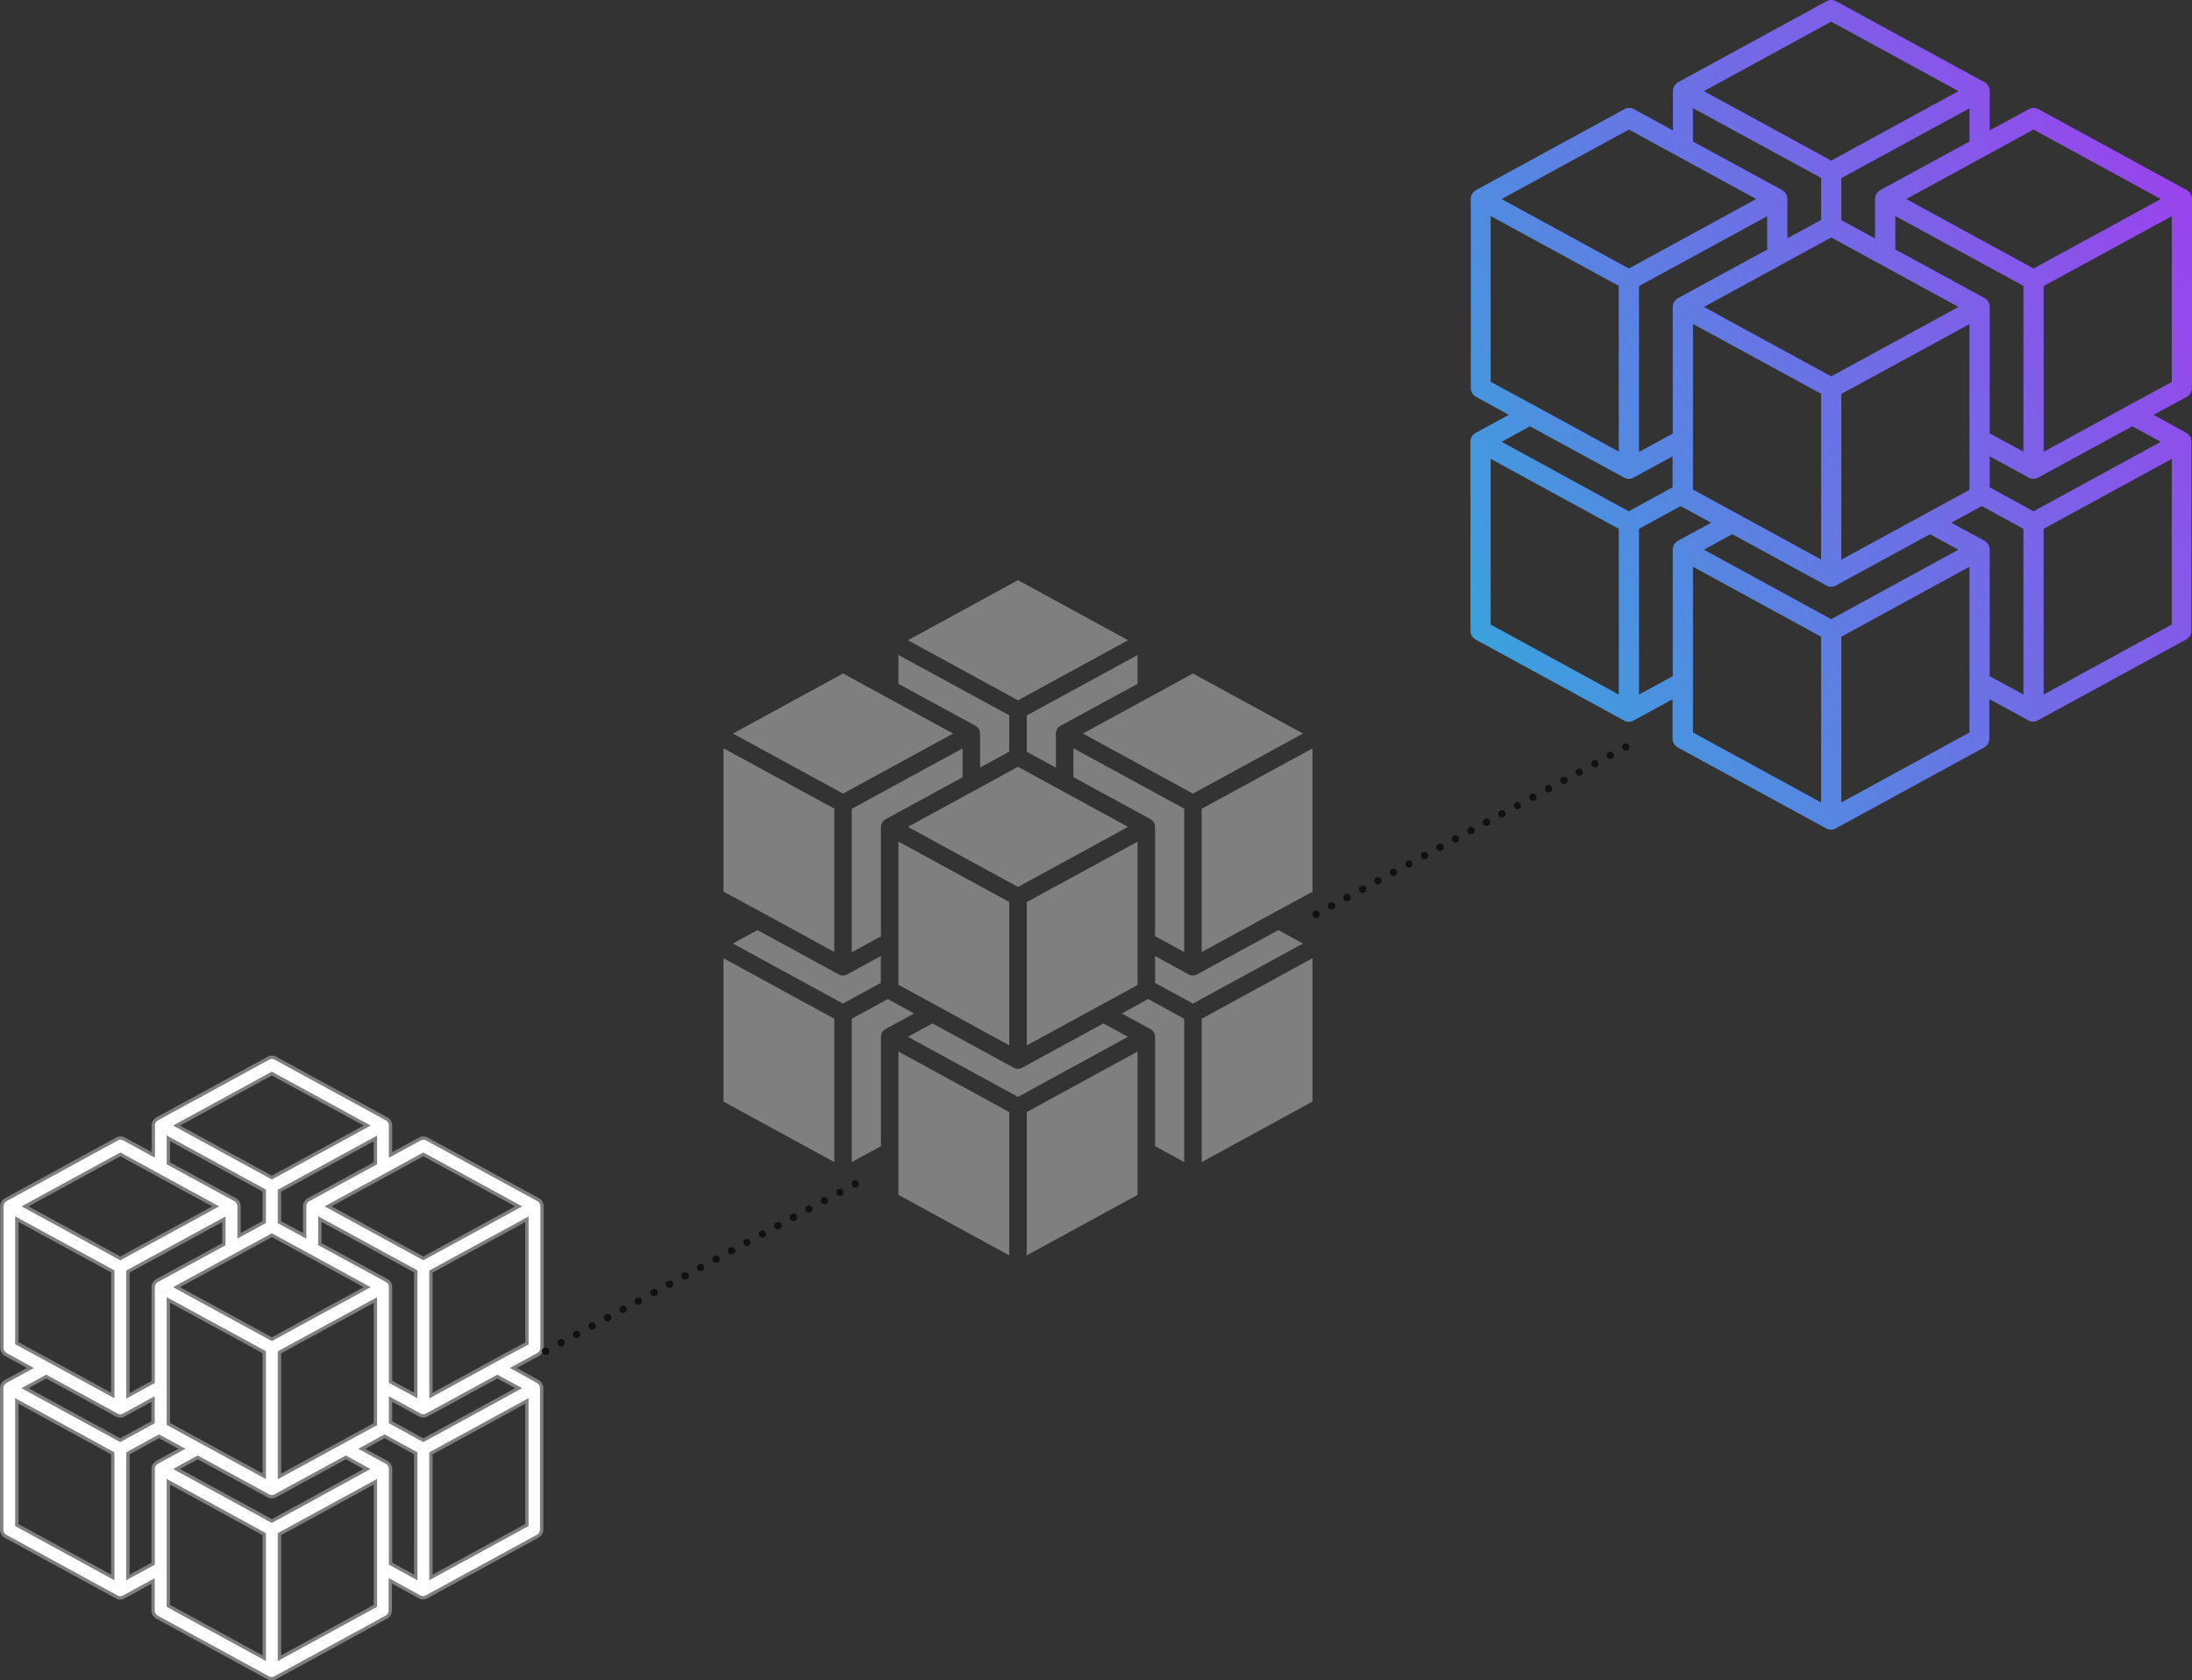
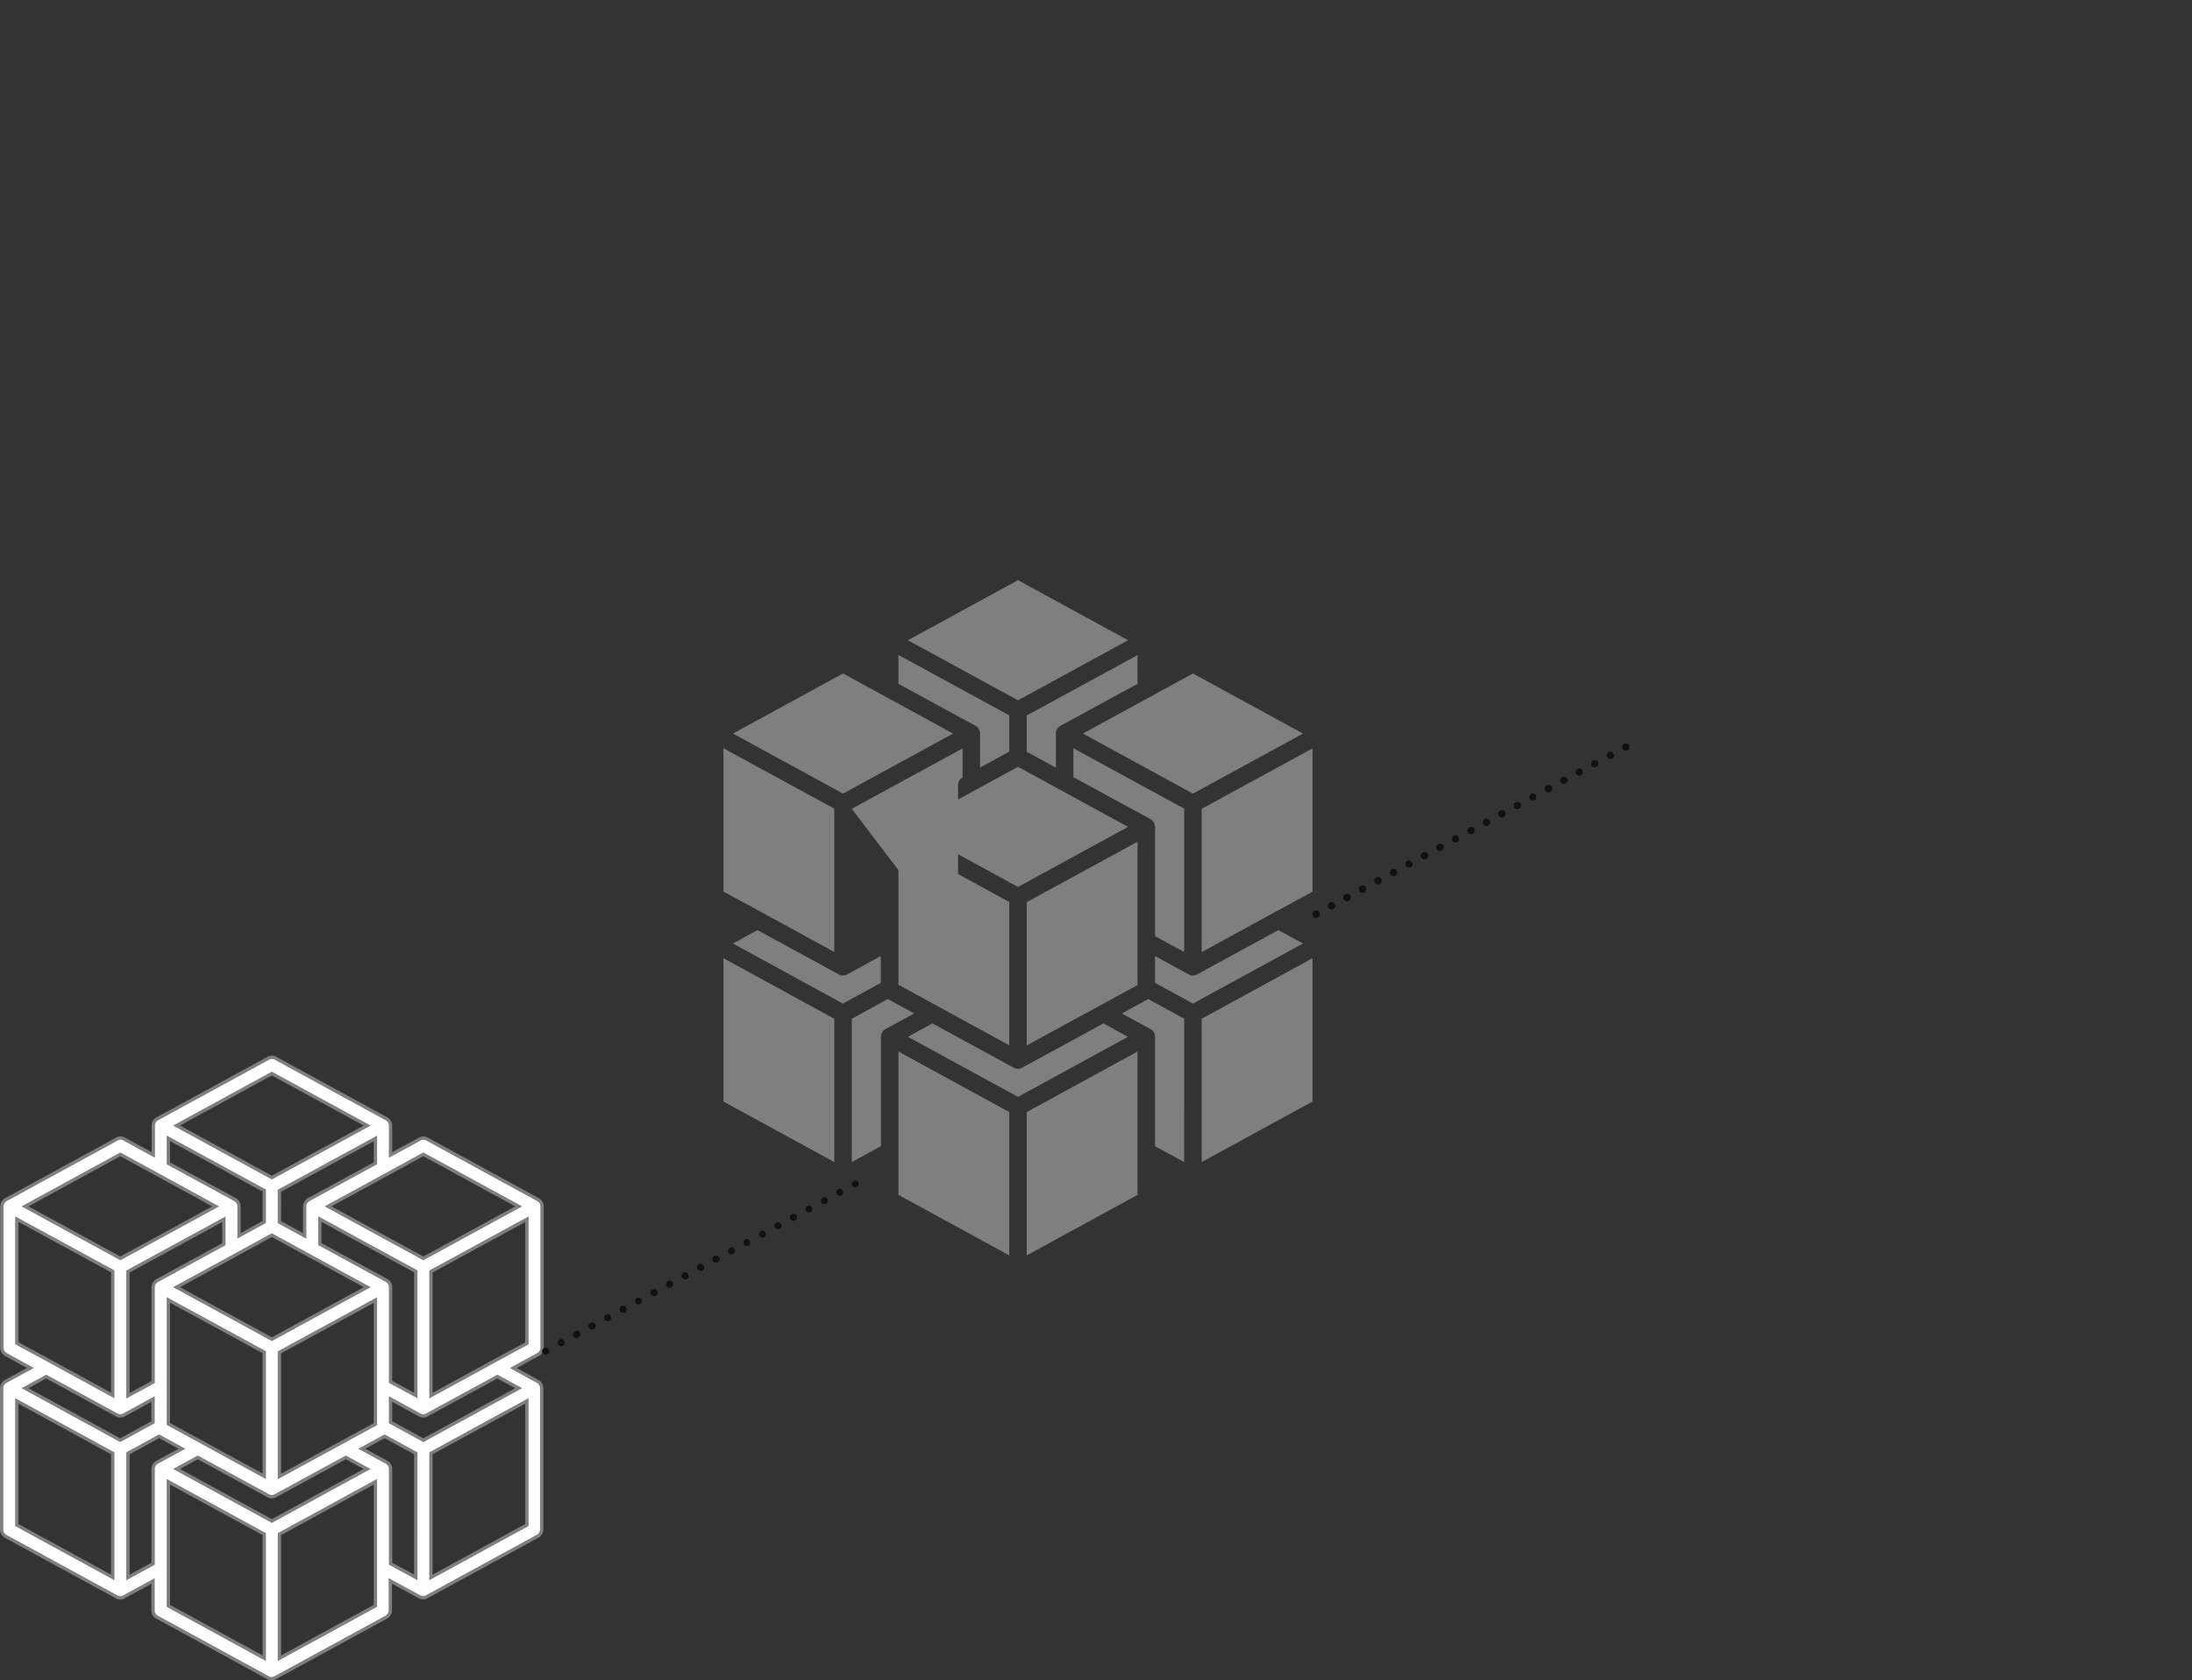
<svg xmlns="http://www.w3.org/2000/svg" width="657.22" height="503.818" viewBox="0 0 657.22 503.818">
  <rect x="0" y="0" width="657.22" height="503.818" fill="#333333" stroke="none" />
  <defs>
    <linearGradient id="linear-gradient" x1="1" y1="0.226" x2="0" y2="0.773" gradientUnits="objectBoundingBox">
      <stop offset="0" stop-color="#9a43ed" />
      <stop offset="1" stop-color="#2bb1da" />
    </linearGradient>
  </defs>
  <g id="Group_741" data-name="Group 741" transform="translate(2832.873 -2133)">
    <g id="Group_636" data-name="Group 636" transform="translate(-2615.955 2306.945)">
      <g id="Group_129" data-name="Group 129" transform="translate(0 0)">
-         <path id="line" d="M186.4,41.827l33,18.01-33,18.01-33-18.01Zm-2.623,146.485-8.743-4.765V150.762a2.682,2.682,0,0,0-1.355-2.317l-8.612-4.677,7.912-4.328,10.8,5.9Zm-49.834-19.54-33-18.01,7.344-4.022,24.392,13.289a2.531,2.531,0,0,0,2.492,0L159.56,146.74l7.344,4.022ZM84.11,82.393l33.223-18.1v8.655L94.208,85.541a2.682,2.682,0,0,0-1.355,2.317v32.785l-8.743,4.765ZM98.1,36.275l33.223,18.1V65.257l-8.743,4.765V59.837a2.682,2.682,0,0,0-1.355-2.317L98.1,44.93Zm71.691,8.655L146.665,57.52a2.682,2.682,0,0,0-1.355,2.317V70.066L136.567,65.3V54.416l33.223-18.1ZM136.567,153.341V110.37l33.223-18.1v42.971Zm-2.623-47.517-33-18.01,33-18.01,33,18.01ZM98.1,92.229l33.223,18.1V153.3L98.1,135.156ZM173.68,85.5l-23.125-12.59V64.252l33.223,18.1V125.32l-8.743-4.721V87.814A2.682,2.682,0,0,0,173.68,85.5ZM133.944,13.85l33,18.01-33,18.01-33-18.01ZM81.487,41.827l33,18.01-33,18.01-33-18.01Zm-35.845,65.4V64.252l33.223,18.1V125.32l-21.77-11.89Zm10.185,11.54,24.392,13.289a2.531,2.531,0,0,0,2.492,0l10.1-5.508v8.043l-11.366,6.207-32.96-18.01ZM45.642,127.2l33.223,18.141v42.971L45.642,170.171ZM84.11,188.312V145.341l10.8-5.9,7.912,4.328-8.612,4.677a2.682,2.682,0,0,0-1.355,2.317v32.785ZM98.1,155.177l33.223,18.141v42.971L98.1,198.148Zm71.691,42.971-33.223,18.141V173.318l33.223-18.141Zm19.234-9.836V145.341L222.246,127.2v42.971ZM219.4,122.785l-33,18.01-11.366-6.207v-8.043l10.1,5.508a2.531,2.531,0,0,0,2.492,0l24.392-13.289Zm-8.612-9.311-21.77,11.89V82.393l33.223-18.1v42.971Z" transform="translate(-45.642 -13.85)" fill="#7f7f7f" />
+         <path id="line" d="M186.4,41.827l33,18.01-33,18.01-33-18.01Zm-2.623,146.485-8.743-4.765V150.762a2.682,2.682,0,0,0-1.355-2.317l-8.612-4.677,7.912-4.328,10.8,5.9Zm-49.834-19.54-33-18.01,7.344-4.022,24.392,13.289a2.531,2.531,0,0,0,2.492,0L159.56,146.74l7.344,4.022ZM84.11,82.393l33.223-18.1v8.655a2.682,2.682,0,0,0-1.355,2.317v32.785l-8.743,4.765ZM98.1,36.275l33.223,18.1V65.257l-8.743,4.765V59.837a2.682,2.682,0,0,0-1.355-2.317L98.1,44.93Zm71.691,8.655L146.665,57.52a2.682,2.682,0,0,0-1.355,2.317V70.066L136.567,65.3V54.416l33.223-18.1ZM136.567,153.341V110.37l33.223-18.1v42.971Zm-2.623-47.517-33-18.01,33-18.01,33,18.01ZM98.1,92.229l33.223,18.1V153.3L98.1,135.156ZM173.68,85.5l-23.125-12.59V64.252l33.223,18.1V125.32l-8.743-4.721V87.814A2.682,2.682,0,0,0,173.68,85.5ZM133.944,13.85l33,18.01-33,18.01-33-18.01ZM81.487,41.827l33,18.01-33,18.01-33-18.01Zm-35.845,65.4V64.252l33.223,18.1V125.32l-21.77-11.89Zm10.185,11.54,24.392,13.289a2.531,2.531,0,0,0,2.492,0l10.1-5.508v8.043l-11.366,6.207-32.96-18.01ZM45.642,127.2l33.223,18.141v42.971L45.642,170.171ZM84.11,188.312V145.341l10.8-5.9,7.912,4.328-8.612,4.677a2.682,2.682,0,0,0-1.355,2.317v32.785ZM98.1,155.177l33.223,18.141v42.971L98.1,198.148Zm71.691,42.971-33.223,18.141V173.318l33.223-18.141Zm19.234-9.836V145.341L222.246,127.2v42.971ZM219.4,122.785l-33,18.01-11.366-6.207v-8.043l10.1,5.508a2.531,2.531,0,0,0,2.492,0l24.392-13.289Zm-8.612-9.311-21.77,11.89V82.393l33.223-18.1v42.971Z" transform="translate(-45.642 -13.85)" fill="#7f7f7f" />
      </g>
    </g>
    <g id="Group_637" data-name="Group 637" transform="translate(-2832.373 2450)">
      <g id="Group_129-2" data-name="Group 129" transform="translate(0 0)">
        <path id="line-2" data-name="line" d="M204.022,97.037v-42.4a2.323,2.323,0,0,0-1.174-2.006L169.536,34.462a2.192,2.192,0,0,0-2.158,0l-8.783,4.77v-8.82a2.323,2.323,0,0,0-1.174-2.006L124.109,10.234a2.192,2.192,0,0,0-2.158,0L88.638,28.4a2.323,2.323,0,0,0-1.174,2.006v8.82l-8.745-4.77a2.192,2.192,0,0,0-2.158,0L43.249,52.632a2.323,2.323,0,0,0-1.174,2.006v42.4a2.323,2.323,0,0,0,1.174,2.006l7.382,4.051-7.458,4.051A2.323,2.323,0,0,0,42,109.151v42.4a2.323,2.323,0,0,0,1.174,2.006l33.313,18.171a2.192,2.192,0,0,0,2.158,0l8.745-4.77v8.82a2.323,2.323,0,0,0,1.174,2.006l33.313,18.171a2.191,2.191,0,0,0,2.158,0l33.313-18.171a2.323,2.323,0,0,0,1.174-2.006v-8.858l8.745,4.77a2.192,2.192,0,0,0,2.158,0l33.313-18.171a2.323,2.323,0,0,0,1.174-2.006v-42.36a2.323,2.323,0,0,0-1.174-2.006l-7.344-4.051,7.458-4.051A2.323,2.323,0,0,0,204.022,97.037ZM168.438,39.042l28.581,15.6-28.581,15.6-28.581-15.6ZM166.167,165.9,158.6,161.77V133.378a2.323,2.323,0,0,0-1.174-2.006l-7.458-4.051,6.852-3.748,9.35,5.11Zm-43.155-16.921-28.581-15.6,6.36-3.483L121.913,141.4a2.191,2.191,0,0,0,2.158,0L145.195,129.9l6.36,3.483Zm-43.155-74.8L108.626,58.5V66L88.6,76.9A2.323,2.323,0,0,0,87.427,78.9V107.3l-7.571,4.126ZM91.969,34.234l28.77,15.672v9.426l-7.571,4.126v-8.82A2.323,2.323,0,0,0,112,52.632L91.969,41.73Zm62.083,7.5-20.026,10.9a2.323,2.323,0,0,0-1.174,2.006V63.5l-7.571-4.126V49.945l28.77-15.672Zm-28.77,93.882V98.4l28.77-15.672V119.94Zm-2.271-41.149L94.43,78.866l28.581-15.6,28.581,15.6ZM91.969,82.69l28.77,15.672v37.212l-28.77-15.71Zm65.452-5.83L137.4,65.957v-7.5l28.77,15.672v37.212l-7.571-4.088V78.866a2.323,2.323,0,0,0-1.174-2.006ZM123.011,14.814l28.581,15.6-28.581,15.6L94.43,30.411ZM77.584,39.042l28.581,15.6-28.581,15.6L49,54.639ZM46.543,95.674V58.462l28.77,15.672v37.212l-18.852-10.3Zm8.82,9.994,21.123,11.508a2.192,2.192,0,0,0,2.158,0l8.745-4.77v6.965l-9.842,5.376L49,109.151Zm-8.82,7.306,28.77,15.71V165.9l-28.77-15.71ZM79.856,165.9V128.684l9.35-5.11,6.852,3.748L88.6,131.372a2.323,2.323,0,0,0-1.174,2.006V161.77ZM91.969,137.2l28.77,15.71v37.212l-28.77-15.71Zm62.083,37.212-28.77,15.71V152.912l28.77-15.71Zm16.657-8.518V128.684l28.77-15.71v37.212Zm26.31-56.746-28.581,15.6-9.842-5.376v-6.965l8.745,4.77a2.192,2.192,0,0,0,2.158,0l21.123-11.508Zm-7.458-8.063-18.852,10.3V74.172L199.48,58.5V95.712Z" transform="translate(-42 -9.95)" fill="#fff" stroke="#7f7f7f" stroke-width="1" />
      </g>
    </g>
    <g id="Group_638" data-name="Group 638" transform="translate(-2392 2133)">
      <g id="Group_129-3" data-name="Group 129" transform="translate(0 0)">
-         <path id="line-3" data-name="line" d="M258.348,126.237V69.622a3.1,3.1,0,0,0-1.567-2.679L212.3,42.68a2.926,2.926,0,0,0-2.881,0l-11.727,6.369V37.271a3.1,3.1,0,0,0-1.567-2.679L151.64,10.329a2.926,2.926,0,0,0-2.881,0L104.276,34.592a3.1,3.1,0,0,0-1.567,2.679V49.049L91.032,42.68a2.926,2.926,0,0,0-2.881,0L43.668,66.943A3.1,3.1,0,0,0,42.1,69.622v56.614a3.1,3.1,0,0,0,1.567,2.679l9.857,5.409-9.958,5.409A3.1,3.1,0,0,0,42,142.412v56.614a3.1,3.1,0,0,0,1.567,2.679L88.05,225.969a2.926,2.926,0,0,0,2.881,0l11.677-6.369v11.778a3.1,3.1,0,0,0,1.567,2.679l44.483,24.263a2.926,2.926,0,0,0,2.881,0l44.483-24.263a3.1,3.1,0,0,0,1.567-2.679V219.549l11.677,6.369a2.927,2.927,0,0,0,2.881,0l44.483-24.263a3.1,3.1,0,0,0,1.567-2.679V142.412a3.1,3.1,0,0,0-1.567-2.679l-9.806-5.409,9.958-5.409A3.1,3.1,0,0,0,258.348,126.237ZM210.832,48.8,249,69.622,210.832,90.448,172.668,69.622ZM207.8,218.185l-10.11-5.51V174.763a3.1,3.1,0,0,0-1.567-2.679l-9.958-5.409,9.149-5L207.8,168.5Zm-57.625-22.6L112.01,174.763l8.492-4.65,28.206,15.367a2.926,2.926,0,0,0,2.881,0L179.8,170.113l8.492,4.65ZM92.548,95.706l38.417-20.927V84.787l-26.74,14.558a3.1,3.1,0,0,0-1.567,2.679v37.911l-10.11,5.51Zm16.176-53.329L147.141,63.3V75.891l-10.11,5.51V69.622a3.1,3.1,0,0,0-1.567-2.679l-26.74-14.558Zm82.9,10.009-26.74,14.558a3.1,3.1,0,0,0-1.567,2.679V81.451l-10.11-5.51V63.354l38.417-20.927Zm-38.417,125.36V128.057l38.417-20.927v49.689ZM150.174,122.8,112.01,101.974l38.164-20.826,38.164,20.826Zm-41.45-15.721,38.417,20.927V177.7l-38.417-20.978Zm87.4-7.784-26.74-14.558V74.728L207.8,95.655v49.689l-10.11-5.459V101.974a3.1,3.1,0,0,0-1.567-2.679ZM150.174,16.445l38.164,20.826L150.174,58.1,112.01,37.271ZM89.516,48.8,127.68,69.623,89.516,90.449,51.351,69.623Zm-41.45,75.621V74.728L86.483,95.655v49.689L61.309,131.595Zm11.778,13.345L88.05,153.129a2.926,2.926,0,0,0,2.881,0l11.677-6.369v9.3l-13.143,7.178L51.351,142.412Zm-11.778,9.756L86.483,168.5v49.689L48.066,197.207Zm44.483,70.667V168.5l12.485-6.824,9.149,5-9.958,5.409a3.1,3.1,0,0,0-1.567,2.679v37.911Zm16.176-38.316,38.417,20.978v49.689l-38.417-20.978Zm82.9,49.689-38.417,20.978V200.846l38.417-20.978Zm22.241-11.373V168.5l38.417-20.978v49.689ZM249,142.412l-38.164,20.826-13.143-7.178v-9.3l11.677,6.369a2.926,2.926,0,0,0,2.881,0l28.206-15.367Zm-9.958-10.767-25.173,13.749V95.706l38.417-20.927v49.689Z" transform="translate(-42 -9.95)" fill="url(#linear-gradient)" />
-       </g>
+         </g>
    </g>
-     <path id="Path_2088" data-name="Path 2088" d="M259.488,79.615a1.055,1.055,0,0,1-.5-1.983l.005,0a1.055,1.055,0,1,1,1,1.856l-.005,0A1.05,1.05,0,0,1,259.488,79.615Zm4.645-2.508a1.055,1.055,0,0,1-.5-1.983l.005,0a1.055,1.055,0,1,1,1,1.856l-.005,0A1.05,1.05,0,0,1,264.134,77.107Zm4.645-2.508a1.055,1.055,0,0,1-.5-1.983l.005,0a1.055,1.055,0,1,1,1,1.856l-.005,0A1.05,1.05,0,0,1,268.779,74.6Zm4.645-2.508a1.055,1.055,0,0,1-.5-1.983l.005,0a1.055,1.055,0,1,1,1,1.856l-.005,0A1.05,1.05,0,0,1,273.424,72.09Zm4.645-2.508a1.055,1.055,0,0,1-.5-1.983l.005,0a1.055,1.055,0,1,1,1,1.856l-.005,0A1.05,1.05,0,0,1,278.069,69.582Zm4.645-2.508a1.055,1.055,0,0,1-.5-1.983l.005,0a1.055,1.055,0,1,1,1,1.856l-.005,0A1.05,1.05,0,0,1,282.714,67.074Zm4.645-2.508a1.055,1.055,0,0,1-.5-1.983l.005,0a1.055,1.055,0,0,1,1,1.856l-.005,0A1.05,1.05,0,0,1,287.359,64.565ZM292,62.057a1.055,1.055,0,0,1-.5-1.983l.005,0a1.055,1.055,0,1,1,1,1.856l-.005,0A1.05,1.05,0,0,1,292,62.057Zm4.645-2.508a1.055,1.055,0,0,1-.5-1.983l.005,0a1.055,1.055,0,1,1,1,1.856l-.005,0A1.05,1.05,0,0,1,296.649,59.549Zm4.645-2.508a1.055,1.055,0,0,1-.5-1.983l.005,0a1.055,1.055,0,1,1,1,1.856l-.005,0A1.05,1.05,0,0,1,301.294,57.04Zm4.645-2.508a1.055,1.055,0,0,1-.5-1.983l.005,0a1.055,1.055,0,1,1,1,1.856l-.005,0A1.05,1.05,0,0,1,305.939,54.532Zm4.645-2.508a1.055,1.055,0,0,1-.5-1.983l.005,0a1.055,1.055,0,1,1,1,1.856l-.005,0A1.05,1.05,0,0,1,310.584,52.024Zm4.645-2.508a1.055,1.055,0,0,1-.5-1.983l.005,0a1.055,1.055,0,1,1,1,1.856l-.005,0A1.05,1.05,0,0,1,315.229,49.515Zm4.645-2.508a1.055,1.055,0,0,1-.5-1.983l.005,0a1.055,1.055,0,0,1,1,1.856l-.005,0A1.05,1.05,0,0,1,319.874,47.007Zm4.645-2.508a1.055,1.055,0,0,1-.5-1.983l.005,0a1.055,1.055,0,0,1,1,1.856l-.005,0A1.05,1.05,0,0,1,324.519,44.5Zm4.645-2.508a1.055,1.055,0,0,1-.5-1.983l.005,0a1.055,1.055,0,1,1,1,1.856l-.005,0A1.05,1.05,0,0,1,329.164,41.99Zm4.645-2.508a1.055,1.055,0,0,1-.5-1.983l.005,0a1.055,1.055,0,1,1,1,1.856l-.005,0A1.05,1.05,0,0,1,333.809,39.482Zm4.645-2.508a1.055,1.055,0,0,1-.5-1.983l.005,0a1.055,1.055,0,0,1,1,1.856l-.005,0A1.05,1.05,0,0,1,338.454,36.974Zm4.645-2.508a1.055,1.055,0,0,1-.5-1.983l.005,0a1.055,1.055,0,0,1,1,1.856l-.005,0A1.05,1.05,0,0,1,343.1,34.465Zm4.645-2.508a1.055,1.055,0,0,1-.5-1.983l.005,0a1.055,1.055,0,0,1,1,1.856l-.005,0A1.05,1.05,0,0,1,347.745,31.957Zm4.645-2.508a1.055,1.055,0,0,1-.5-1.983l.005,0a1.055,1.055,0,0,1,1,1.856l-.005,0A1.05,1.05,0,0,1,352.39,29.449Z" transform="translate(-2928.783 2459.549)" fill="#0f1113" />
    <path id="Path_2088-2" data-name="Path 2088" d="M259.488,79.615a1.055,1.055,0,0,1-.5-1.983l.005,0a1.055,1.055,0,1,1,1,1.856l-.005,0A1.05,1.05,0,0,1,259.488,79.615Zm4.645-2.508a1.055,1.055,0,0,1-.5-1.983l.005,0a1.055,1.055,0,1,1,1,1.856l-.005,0A1.05,1.05,0,0,1,264.134,77.107Zm4.645-2.508a1.055,1.055,0,0,1-.5-1.983l.005,0a1.055,1.055,0,1,1,1,1.856l-.005,0A1.05,1.05,0,0,1,268.779,74.6Zm4.645-2.508a1.055,1.055,0,0,1-.5-1.983l.005,0a1.055,1.055,0,1,1,1,1.856l-.005,0A1.05,1.05,0,0,1,273.424,72.09Zm4.645-2.508a1.055,1.055,0,0,1-.5-1.983l.005,0a1.055,1.055,0,1,1,1,1.856l-.005,0A1.05,1.05,0,0,1,278.069,69.582Zm4.645-2.508a1.055,1.055,0,0,1-.5-1.983l.005,0a1.055,1.055,0,1,1,1,1.856l-.005,0A1.05,1.05,0,0,1,282.714,67.074Zm4.645-2.508a1.055,1.055,0,0,1-.5-1.983l.005,0a1.055,1.055,0,0,1,1,1.856l-.005,0A1.05,1.05,0,0,1,287.359,64.565ZM292,62.057a1.055,1.055,0,0,1-.5-1.983l.005,0a1.055,1.055,0,1,1,1,1.856l-.005,0A1.05,1.05,0,0,1,292,62.057Zm4.645-2.508a1.055,1.055,0,0,1-.5-1.983l.005,0a1.055,1.055,0,1,1,1,1.856l-.005,0A1.05,1.05,0,0,1,296.649,59.549Zm4.645-2.508a1.055,1.055,0,0,1-.5-1.983l.005,0a1.055,1.055,0,1,1,1,1.856l-.005,0A1.05,1.05,0,0,1,301.294,57.04Zm4.645-2.508a1.055,1.055,0,0,1-.5-1.983l.005,0a1.055,1.055,0,1,1,1,1.856l-.005,0A1.05,1.05,0,0,1,305.939,54.532Zm4.645-2.508a1.055,1.055,0,0,1-.5-1.983l.005,0a1.055,1.055,0,1,1,1,1.856l-.005,0A1.05,1.05,0,0,1,310.584,52.024Zm4.645-2.508a1.055,1.055,0,0,1-.5-1.983l.005,0a1.055,1.055,0,1,1,1,1.856l-.005,0A1.05,1.05,0,0,1,315.229,49.515Zm4.645-2.508a1.055,1.055,0,0,1-.5-1.983l.005,0a1.055,1.055,0,0,1,1,1.856l-.005,0A1.05,1.05,0,0,1,319.874,47.007Zm4.645-2.508a1.055,1.055,0,0,1-.5-1.983l.005,0a1.055,1.055,0,0,1,1,1.856l-.005,0A1.05,1.05,0,0,1,324.519,44.5Zm4.645-2.508a1.055,1.055,0,0,1-.5-1.983l.005,0a1.055,1.055,0,1,1,1,1.856l-.005,0A1.05,1.05,0,0,1,329.164,41.99Zm4.645-2.508a1.055,1.055,0,0,1-.5-1.983l.005,0a1.055,1.055,0,1,1,1,1.856l-.005,0A1.05,1.05,0,0,1,333.809,39.482Zm4.645-2.508a1.055,1.055,0,0,1-.5-1.983l.005,0a1.055,1.055,0,0,1,1,1.856l-.005,0A1.05,1.05,0,0,1,338.454,36.974Zm4.645-2.508a1.055,1.055,0,0,1-.5-1.983l.005,0a1.055,1.055,0,0,1,1,1.856l-.005,0A1.05,1.05,0,0,1,343.1,34.465Zm4.645-2.508a1.055,1.055,0,0,1-.5-1.983l.005,0a1.055,1.055,0,0,1,1,1.856l-.005,0A1.05,1.05,0,0,1,347.745,31.957Zm4.645-2.508a1.055,1.055,0,0,1-.5-1.983l.005,0a1.055,1.055,0,0,1,1,1.856l-.005,0A1.05,1.05,0,0,1,352.39,29.449Z" transform="translate(-2697.783 2328.549)" fill="#0f1113" />
    <path id="Path_2088-3" data-name="Path 2088" d="M259.488,79.615a1.055,1.055,0,0,1-.5-1.983l.005,0a1.055,1.055,0,1,1,1,1.856l-.005,0A1.05,1.05,0,0,1,259.488,79.615Zm4.645-2.508a1.055,1.055,0,0,1-.5-1.983l.005,0a1.055,1.055,0,1,1,1,1.856l-.005,0A1.05,1.05,0,0,1,264.134,77.107Zm4.645-2.508a1.055,1.055,0,0,1-.5-1.983l.005,0a1.055,1.055,0,1,1,1,1.856l-.005,0A1.05,1.05,0,0,1,268.779,74.6Zm4.645-2.508a1.055,1.055,0,0,1-.5-1.983l.005,0a1.055,1.055,0,1,1,1,1.856l-.005,0A1.05,1.05,0,0,1,273.424,72.09Zm4.645-2.508a1.055,1.055,0,0,1-.5-1.983l.005,0a1.055,1.055,0,1,1,1,1.856l-.005,0A1.05,1.05,0,0,1,278.069,69.582Zm4.645-2.508a1.055,1.055,0,0,1-.5-1.983l.005,0a1.055,1.055,0,1,1,1,1.856l-.005,0A1.05,1.05,0,0,1,282.714,67.074Zm4.645-2.508a1.055,1.055,0,0,1-.5-1.983l.005,0a1.055,1.055,0,0,1,1,1.856l-.005,0A1.05,1.05,0,0,1,287.359,64.565ZM292,62.057a1.055,1.055,0,0,1-.5-1.983l.005,0a1.055,1.055,0,1,1,1,1.856l-.005,0A1.05,1.05,0,0,1,292,62.057Zm4.645-2.508a1.055,1.055,0,0,1-.5-1.983l.005,0a1.055,1.055,0,1,1,1,1.856l-.005,0A1.05,1.05,0,0,1,296.649,59.549Zm4.645-2.508a1.055,1.055,0,0,1-.5-1.983l.005,0a1.055,1.055,0,1,1,1,1.856l-.005,0A1.05,1.05,0,0,1,301.294,57.04Zm4.645-2.508a1.055,1.055,0,0,1-.5-1.983l.005,0a1.055,1.055,0,1,1,1,1.856l-.005,0A1.05,1.05,0,0,1,305.939,54.532Zm4.645-2.508a1.055,1.055,0,0,1-.5-1.983l.005,0a1.055,1.055,0,1,1,1,1.856l-.005,0A1.05,1.05,0,0,1,310.584,52.024Zm4.645-2.508a1.055,1.055,0,0,1-.5-1.983l.005,0a1.055,1.055,0,1,1,1,1.856l-.005,0A1.05,1.05,0,0,1,315.229,49.515Zm4.645-2.508a1.055,1.055,0,0,1-.5-1.983l.005,0a1.055,1.055,0,0,1,1,1.856l-.005,0A1.05,1.05,0,0,1,319.874,47.007Zm4.645-2.508a1.055,1.055,0,0,1-.5-1.983l.005,0a1.055,1.055,0,0,1,1,1.856l-.005,0A1.05,1.05,0,0,1,324.519,44.5Zm4.645-2.508a1.055,1.055,0,0,1-.5-1.983l.005,0a1.055,1.055,0,1,1,1,1.856l-.005,0A1.05,1.05,0,0,1,329.164,41.99Zm4.645-2.508a1.055,1.055,0,0,1-.5-1.983l.005,0a1.055,1.055,0,1,1,1,1.856l-.005,0A1.05,1.05,0,0,1,333.809,39.482Zm4.645-2.508a1.055,1.055,0,0,1-.5-1.983l.005,0a1.055,1.055,0,0,1,1,1.856l-.005,0A1.05,1.05,0,0,1,338.454,36.974Zm4.645-2.508a1.055,1.055,0,0,1-.5-1.983l.005,0a1.055,1.055,0,0,1,1,1.856l-.005,0A1.05,1.05,0,0,1,343.1,34.465Zm4.645-2.508a1.055,1.055,0,0,1-.5-1.983l.005,0a1.055,1.055,0,0,1,1,1.856l-.005,0A1.05,1.05,0,0,1,347.745,31.957Zm4.645-2.508a1.055,1.055,0,0,1-.5-1.983l.005,0a1.055,1.055,0,0,1,1,1.856l-.005,0A1.05,1.05,0,0,1,352.39,29.449Z" transform="translate(-2928.783 2459.549)" fill="#0f1113" />
    <path id="Path_2088-4" data-name="Path 2088" d="M259.488,79.615a1.055,1.055,0,0,1-.5-1.983l.005,0a1.055,1.055,0,1,1,1,1.856l-.005,0A1.05,1.05,0,0,1,259.488,79.615Zm4.645-2.508a1.055,1.055,0,0,1-.5-1.983l.005,0a1.055,1.055,0,1,1,1,1.856l-.005,0A1.05,1.05,0,0,1,264.134,77.107Zm4.645-2.508a1.055,1.055,0,0,1-.5-1.983l.005,0a1.055,1.055,0,1,1,1,1.856l-.005,0A1.05,1.05,0,0,1,268.779,74.6Zm4.645-2.508a1.055,1.055,0,0,1-.5-1.983l.005,0a1.055,1.055,0,1,1,1,1.856l-.005,0A1.05,1.05,0,0,1,273.424,72.09Zm4.645-2.508a1.055,1.055,0,0,1-.5-1.983l.005,0a1.055,1.055,0,1,1,1,1.856l-.005,0A1.05,1.05,0,0,1,278.069,69.582Zm4.645-2.508a1.055,1.055,0,0,1-.5-1.983l.005,0a1.055,1.055,0,1,1,1,1.856l-.005,0A1.05,1.05,0,0,1,282.714,67.074Zm4.645-2.508a1.055,1.055,0,0,1-.5-1.983l.005,0a1.055,1.055,0,0,1,1,1.856l-.005,0A1.05,1.05,0,0,1,287.359,64.565ZM292,62.057a1.055,1.055,0,0,1-.5-1.983l.005,0a1.055,1.055,0,1,1,1,1.856l-.005,0A1.05,1.05,0,0,1,292,62.057Zm4.645-2.508a1.055,1.055,0,0,1-.5-1.983l.005,0a1.055,1.055,0,1,1,1,1.856l-.005,0A1.05,1.05,0,0,1,296.649,59.549Zm4.645-2.508a1.055,1.055,0,0,1-.5-1.983l.005,0a1.055,1.055,0,1,1,1,1.856l-.005,0A1.05,1.05,0,0,1,301.294,57.04Zm4.645-2.508a1.055,1.055,0,0,1-.5-1.983l.005,0a1.055,1.055,0,1,1,1,1.856l-.005,0A1.05,1.05,0,0,1,305.939,54.532Zm4.645-2.508a1.055,1.055,0,0,1-.5-1.983l.005,0a1.055,1.055,0,1,1,1,1.856l-.005,0A1.05,1.05,0,0,1,310.584,52.024Zm4.645-2.508a1.055,1.055,0,0,1-.5-1.983l.005,0a1.055,1.055,0,1,1,1,1.856l-.005,0A1.05,1.05,0,0,1,315.229,49.515Zm4.645-2.508a1.055,1.055,0,0,1-.5-1.983l.005,0a1.055,1.055,0,0,1,1,1.856l-.005,0A1.05,1.05,0,0,1,319.874,47.007Zm4.645-2.508a1.055,1.055,0,0,1-.5-1.983l.005,0a1.055,1.055,0,0,1,1,1.856l-.005,0A1.05,1.05,0,0,1,324.519,44.5Zm4.645-2.508a1.055,1.055,0,0,1-.5-1.983l.005,0a1.055,1.055,0,1,1,1,1.856l-.005,0A1.05,1.05,0,0,1,329.164,41.99Zm4.645-2.508a1.055,1.055,0,0,1-.5-1.983l.005,0a1.055,1.055,0,1,1,1,1.856l-.005,0A1.05,1.05,0,0,1,333.809,39.482Zm4.645-2.508a1.055,1.055,0,0,1-.5-1.983l.005,0a1.055,1.055,0,0,1,1,1.856l-.005,0A1.05,1.05,0,0,1,338.454,36.974Zm4.645-2.508a1.055,1.055,0,0,1-.5-1.983l.005,0a1.055,1.055,0,0,1,1,1.856l-.005,0A1.05,1.05,0,0,1,343.1,34.465Zm4.645-2.508a1.055,1.055,0,0,1-.5-1.983l.005,0a1.055,1.055,0,0,1,1,1.856l-.005,0A1.05,1.05,0,0,1,347.745,31.957Zm4.645-2.508a1.055,1.055,0,0,1-.5-1.983l.005,0a1.055,1.055,0,0,1,1,1.856l-.005,0A1.05,1.05,0,0,1,352.39,29.449Z" transform="translate(-2697.783 2328.549)" fill="#0f1113" />
  </g>
</svg>